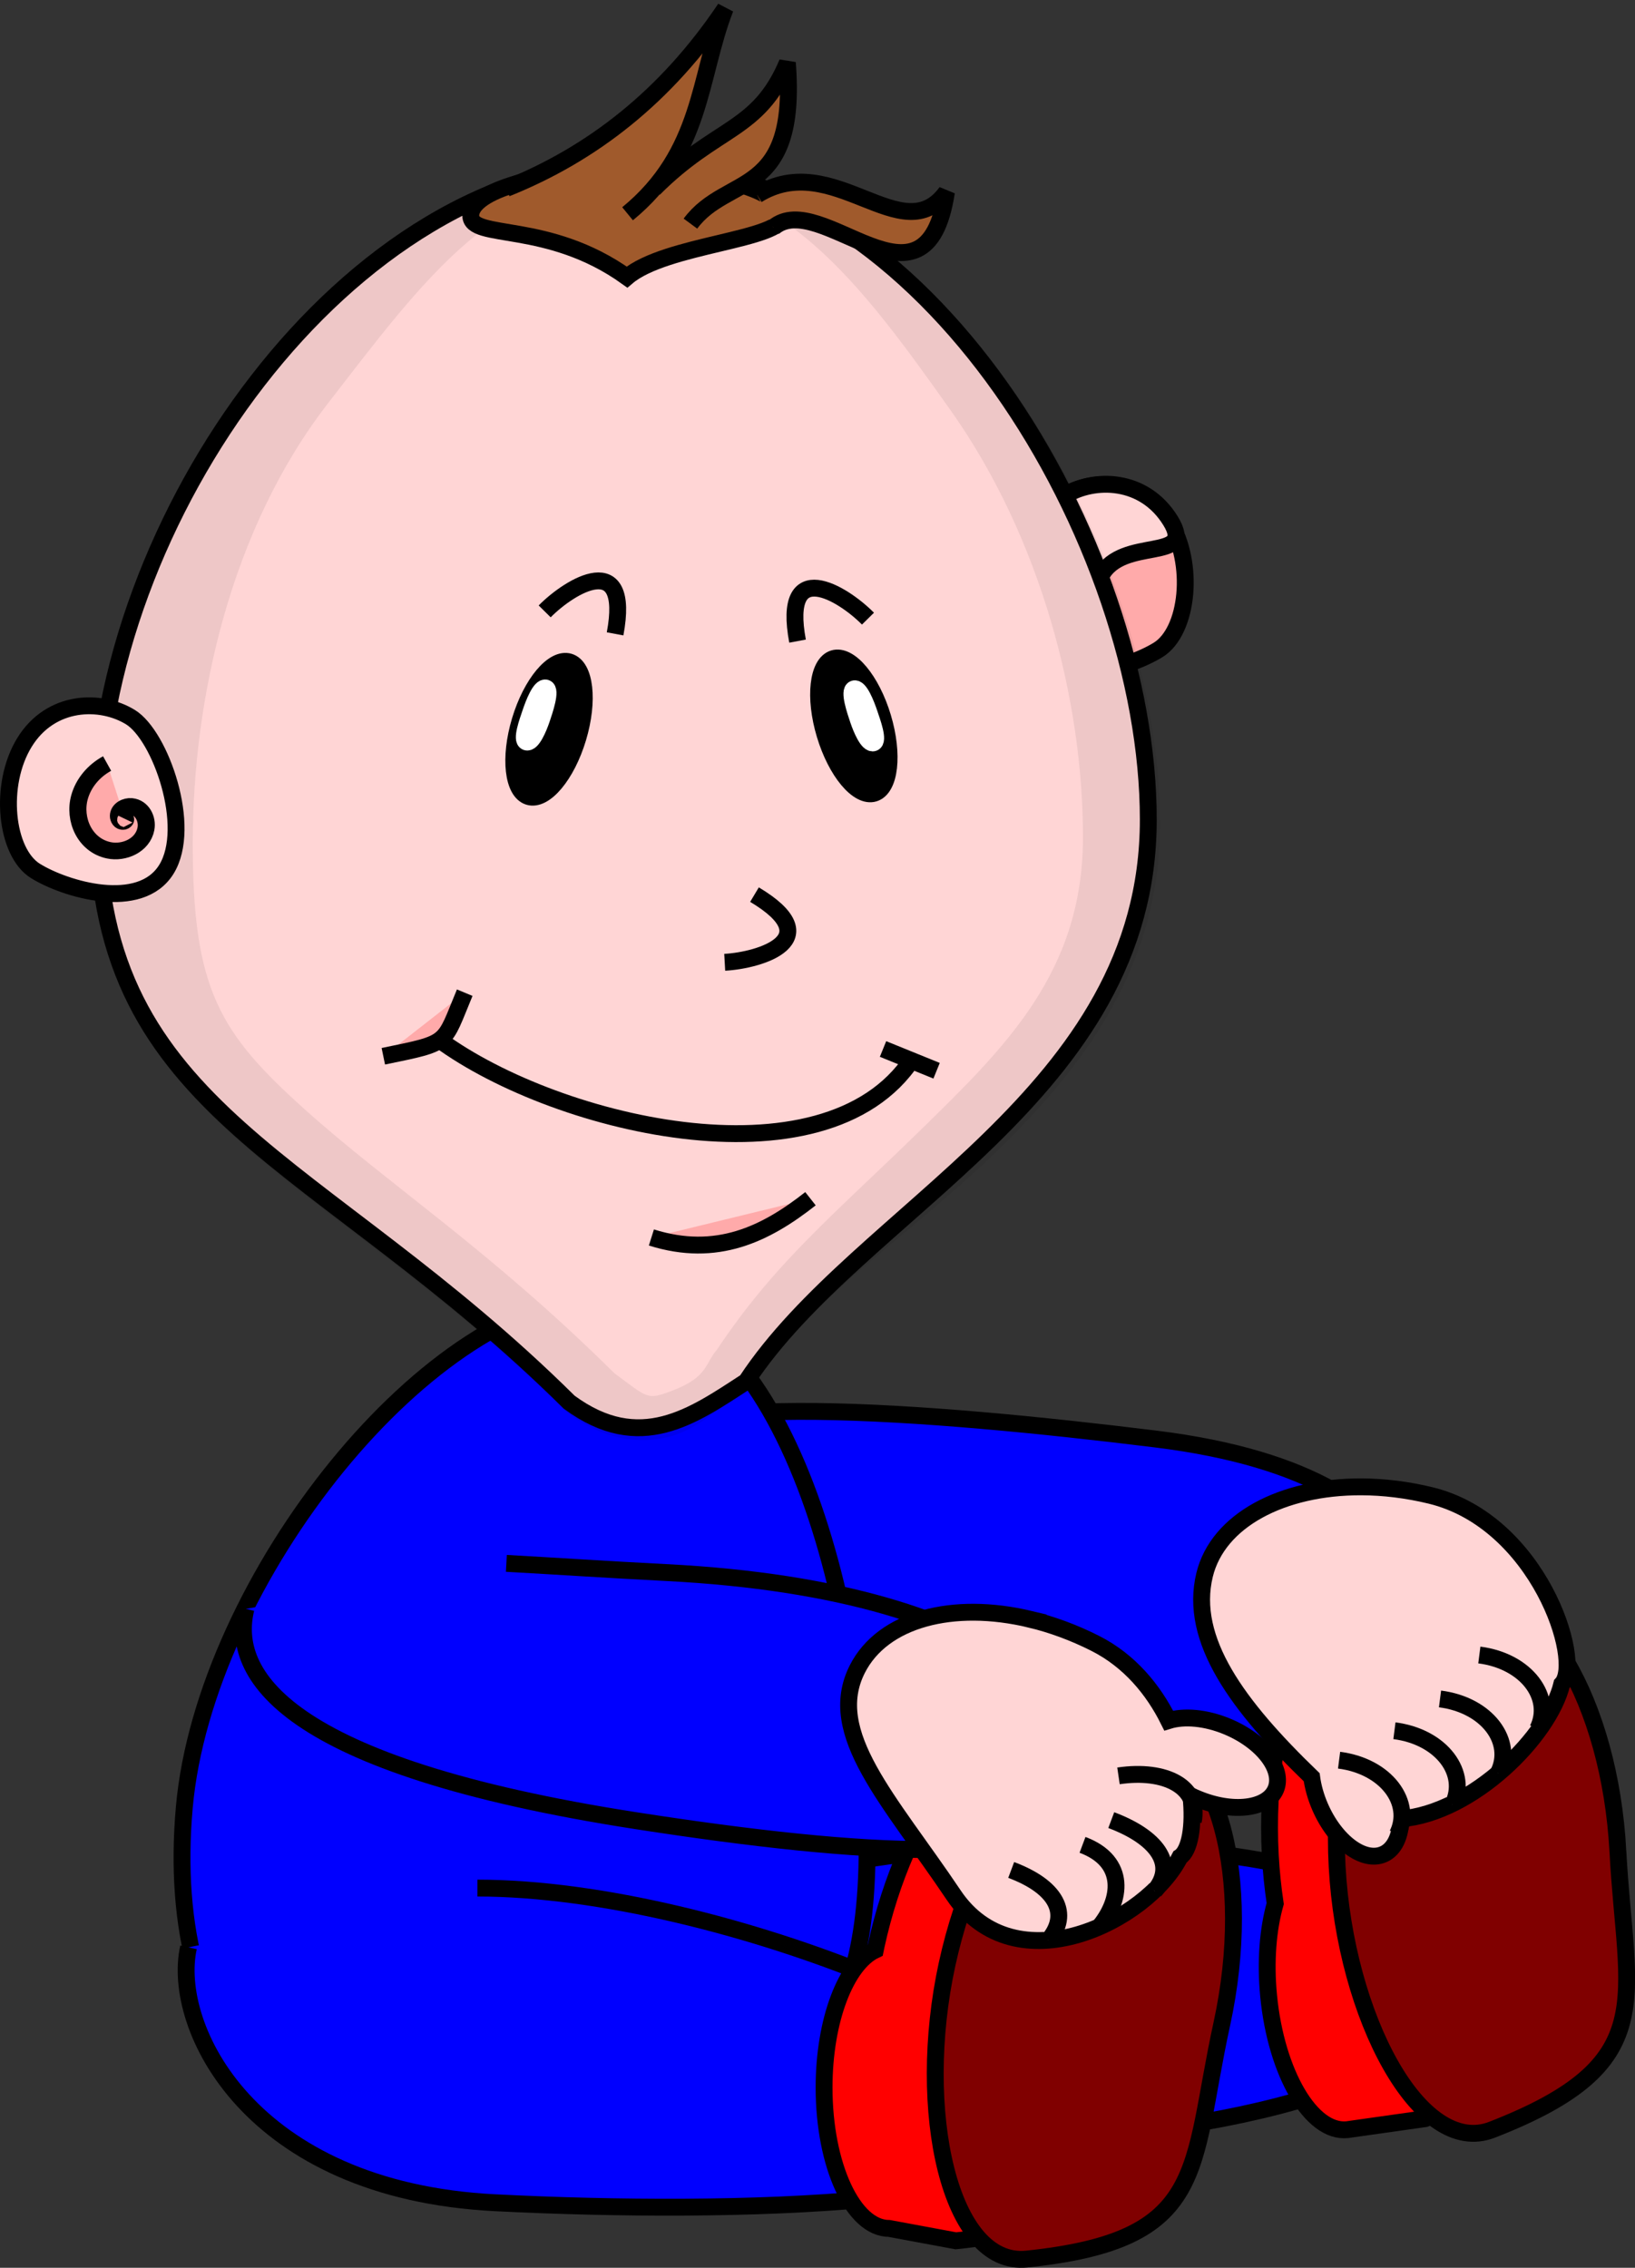
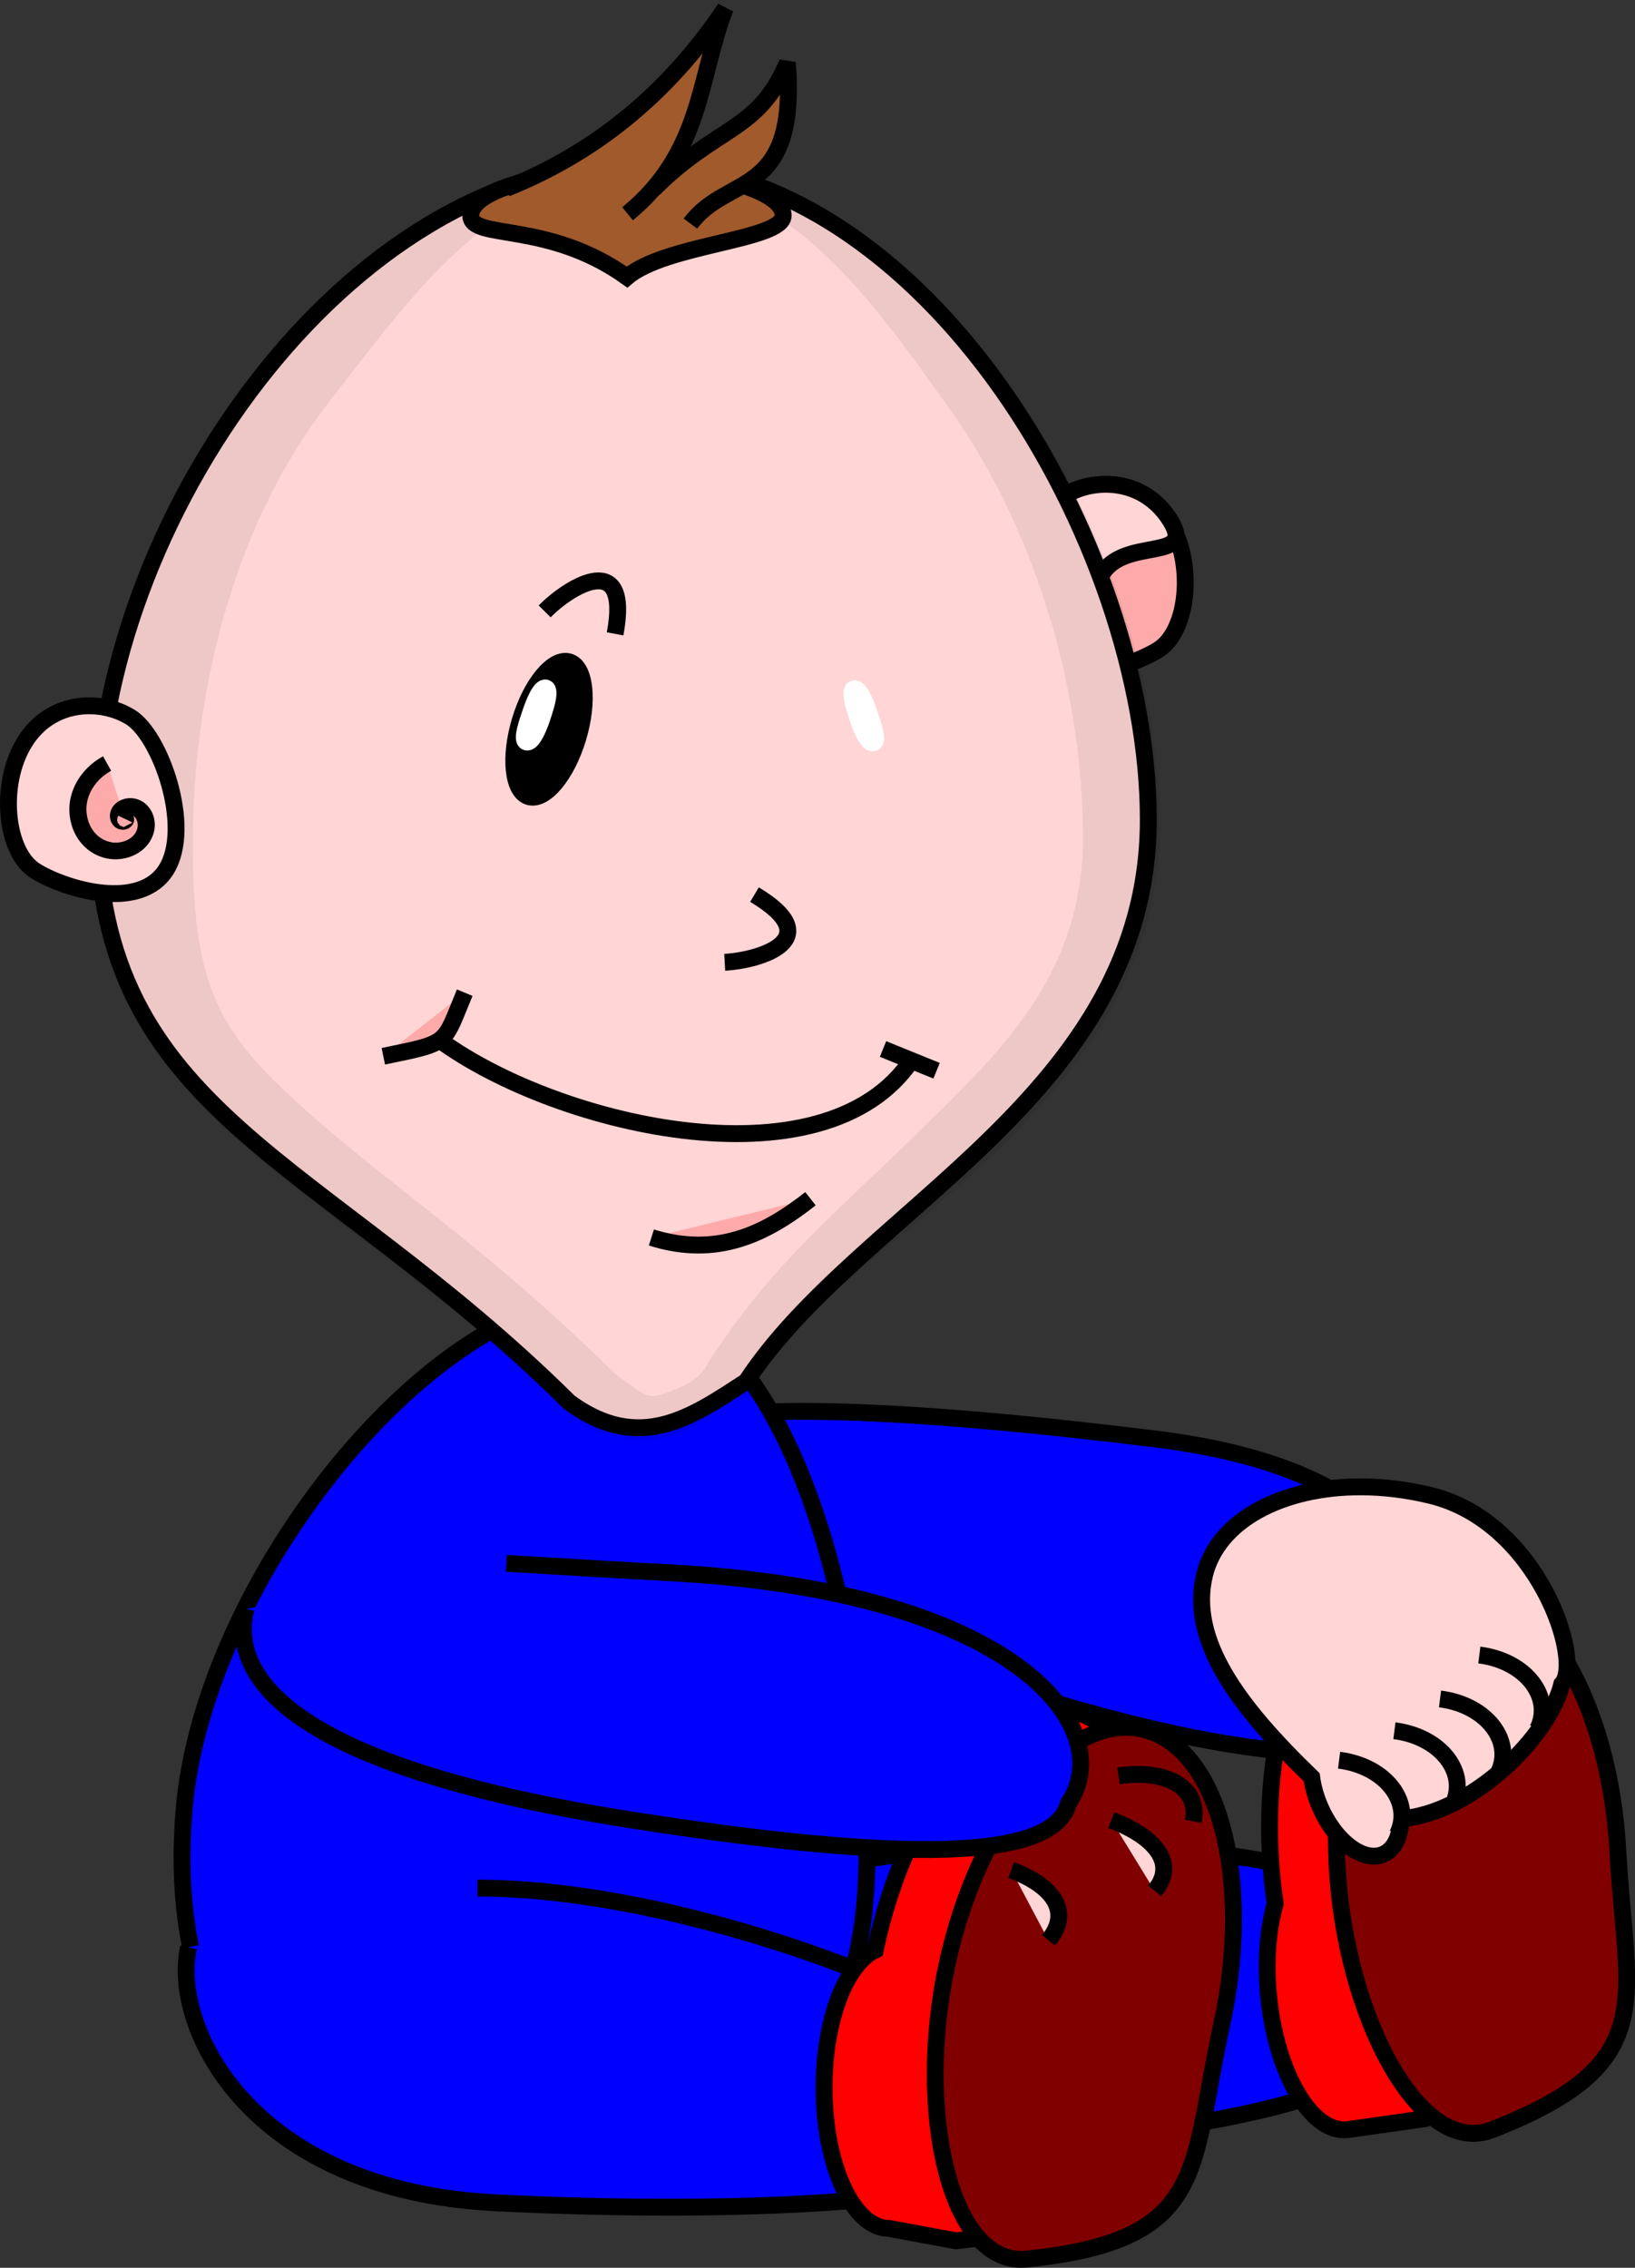
<svg xmlns="http://www.w3.org/2000/svg" xmlns:ns1="http://sodipodi.sourceforge.net/DTD/sodipodi-0.dtd" xmlns:ns2="http://www.inkscape.org/namespaces/inkscape" id="svg6873" ns1:docname="New document 48" viewBox="0 0 697.8 967.62" version="1.1" ns2:version="0.47 r22583">
  <rect x="0" y="0" width="697.8" height="967.62" fill="#333333" stroke="none" />
  <ns1:namedview id="base" bordercolor="#666666" ns2:pageshadow="2" ns2:window-y="47" pagecolor="#ffffff" ns2:window-height="482" ns2:window-maximized="0" ns2:zoom="0.35" ns2:window-x="1" showgrid="false" borderopacity="1.0" ns2:current-layer="layer1" ns2:cx="492.46916" ns2:cy="449.52495" ns2:window-width="585" ns2:pageopacity="0.0" ns2:document-units="px" />
  <g id="layer1" ns2:label="Layer 1" ns2:groupmode="layer" transform="translate(117.47 -14.266)">
    <g id="g4472-7" transform="translate(-155.96 -2.659)">
      <path id="path3629-4-5" ns1:nodetypes="csssc" style="fill-rule:evenodd;stroke:#000000;stroke-width:7.2;fill:#0000ff" d="m643.73 749.97c-9.093 26.908-92.94 15.109-185.62-16.213-92.684-31.322-159.11-70.305-150.01-97.213 9.093-26.908 126.46-17.59 223.56-5.625 134.46 16.569 121.17 92.143 112.08 119.05z" />
      <g id="g16533-3" transform="translate(-625.71 220)">
        <path id="path3593-1-7-8" ns1:rx="190" ns1:ry="62.857143" style="fill-rule:evenodd;stroke:#000000;stroke-width:7.2;fill:#0000ff" ns1:type="arc" d="m385.71 666.65c0 34.715-85.066 62.857-190 62.857s-190-28.142-190-62.857 85.066-62.857 190-62.857 190 28.142 190 62.857z" transform="matrix(.999 -.033 .033 .999 884.16 -12.534)" ns1:cy="666.64789" ns1:cx="195.71428" />
        <path id="path4229-0-8-83" ns1:nodetypes="csscscccc" style="fill-rule:evenodd;stroke:#000000;stroke-width:7.2;fill:#ff0000" d="m1261.6 469.75c-0.515 0.002-1.046 0.035-1.562 0.062-33.089 1.777-57.115 54.935-53.688 118.75 0.372 6.931 1.089 13.829 2.094 20.594-3.08 10.829-4.245 24.588-2.812 39.344 3.207 33.039 18.198 58.607 33.469 57.125l33.344-4.719c72.735-28.309 57.086-54.926 53.719-118.78-3.374-62.818-32.103-112.53-64.562-112.38z" />
        <path id="path3595-64-8-0-1" ns1:nodetypes="csssc" style="fill-rule:evenodd;stroke:#000000;stroke-width:7.2;fill:#800000" d="m1354.7 586.87c3.367 63.856 19.028 90.457-53.707 118.77-30.881 12.019-62.692-48.514-66.12-112.33-3.428-63.815 20.618-116.99 53.708-118.77 33.089-1.777 62.692 48.514 66.12 112.33z" />
      </g>
      <path id="path2816-89" ns1:nodetypes="csssc" style="fill-rule:evenodd;stroke:#000000;stroke-width:7.2;fill:#0000ff" d="m408.57 805.22c0 97.044-41.881 104.14-115.71 124.29-129.54 35.337-184.89-38.266-175.71-141.43 8.599-96.663 104.9-218.57 181.43-218.57 76.531 0 110 138.67 110 235.71z" />
      <g id="g16841-6" transform="translate(-8.571 -8.571)">
        <path id="path3760-3-4" ns1:nodetypes="csssc" style="fill-rule:evenodd;stroke:#000000;stroke-width:7.2;fill:#ffaaaa" d="m485.51 302.07c11.212 18.113 43.128 8.587 55.875 0.697 12.746-7.89 15.842-36.836 4.63-54.949s-32.485-18.535-45.231-10.645c-12.746 7.89-26.485 46.784-15.274 64.897z" />
        <path id="path3760-3-3-3" ns1:nodetypes="cssssc" style="fill-rule:evenodd;stroke:#000000;stroke-width:7.2;fill:#ffd5d5" d="m486.09 301.9c7.224 11.671 23.045 11.867 36.794 8.419 7.589-1.903-13.656-24.555-5.92-39.15 9.048-17.071 40.842-5.407 29.63-23.52s-32.485-18.535-45.231-10.645c-12.746 7.89-26.485 46.784-15.274 64.897z" />
      </g>
      <path id="path3591-3" ns1:nodetypes="cccssz" style="fill-rule:evenodd;stroke:#000000;stroke-width:7.2;fill:#ffd5d5" d="m528.57 366.65c0 117.6-123.23 166.01-171.58 239.7-22.81 14.84-45.341 31.078-75.559 8.876-106.73-105.72-201.43-122.35-201.43-248.58 0-126.24 106.13-280 230-280s218.57 162.4 218.57 280z" />
      <path id="path3593-5-3" ns1:nodetypes="ccsc" style="fill-rule:evenodd;stroke:#000000;stroke-width:7.2;fill:#0000ff" d="m242.26 822.53c104.93 0.051 262.52 67.913 255.14 101.83-7.384 33.921-145.06 37.61-247.59 32.432-104.81-5.29-138.4-75.09-130.86-108.97" />
      <path id="path4229-3-8" ns1:nodetypes="cscscccsc" style="fill-rule:evenodd;stroke:#000000;stroke-width:7.2;fill:#ff0000" d="m488.01 746.19c-30.393 0.792-63.062 43.465-75.594 101.03-0.125 0.574-0.224 1.145-0.344 1.719-12.501 5.865-21.875 29.916-21.875 58.719 0 33.195 12.439 60.094 27.781 60.094l28.469 5.281c77.635-8.037 69.588-37.845 83.25-100.31 13.594-62.445-1.653-118.76-34.031-125.81-2.53-0.551-5.081-0.786-7.656-0.719z" />
      <path id="path3595-64-7-6" ns1:nodetypes="csssc" style="fill-rule:evenodd;stroke:#000000;stroke-width:7.2;fill:#800000" d="m559.95 880.52c-13.662 62.468-5.606 92.267-83.241 100.3-32.961 3.412-47.607-63.384-34.013-125.83 13.594-62.445 50.862-107.35 83.241-100.3 32.379 7.049 47.607 63.384 34.013 125.83z" />
      <path id="path3629-04" ns1:nodetypes="cscss" style="fill-rule:evenodd;stroke:#000000;stroke-width:7.2;fill:#0000ff" d="m254.6 683.98c20.434 1.131 43.312 2.662 68.127 3.922 150.44 7.641 193.38 66.709 171.73 98.517-6.82 27.572-87.63 22.378-184.31 7.392-151.54-23.48-173.51-62.86-166.69-90.43" />
      <path id="path4488-8" ns1:nodetypes="cssscccscccsssccssscscsssc" style="fill-opacity:.07;block-progression:tb;fill-rule:evenodd;text-indent:0;color:#000000;text-transform:none;fill:#000000" d="m311.44 84.746c-63.424 0-121.83 39.236-164.31 94.063-42.486 54.826-69.313 125.4-69.313 189.53 0 64.018 24.501 101.16 61.906 134.66 37.405 33.497 87.542 63.92 140.59 116.47l0.188 0.188 0.219 0.156c15.791 11.601 30.466 13.424 43.594 10.062 13.127-3.361 24.706-15.424 36.062-22.812l0.625-0.406 0.406-0.625c23.606-35.972 66.314-62.503 103.44-98.781 37.123-36.278 68.75-78.847 68.75-138.91 0-59.768-23.908-130.28-63.5-186.19s-95.148-97.406-158.66-97.406zm0 7.188c60.362 0 94.055 45.401 132.78 100.09 38.727 54.689 56.473 124.2 56.473 182.03 0 57.544-32.871 89.431-69.451 125.18-36.341 35.514-61.908 56.162-86.732 93.536-5.164 5.844-3.71 11.688-19.121 17.531-10.959 4.156-10.192 3.174-24.549-7.321-53.57-53.01-95.45-79.72-132.02-112.47-36.63-32.8-48.07-51.38-48.07-113.6 0-62.109 16.234-134.37 57.781-187.98 41.547-53.615 72.466-96.996 132.91-96.996z" />
      <path id="path3760-8" ns1:nodetypes="csssc" style="fill-rule:evenodd;stroke:#000000;stroke-width:7.2;fill:#ffd5d5" d="m109.5 387.85c-11.212 18.113-43.128 8.587-55.875 0.697-12.746-7.89-15.842-36.836-4.63-54.949s32.485-18.535 45.231-10.645c12.746 7.89 26.485 46.784 15.274 64.897z" />
      <path id="path3785-89" ns1:rx="12.857142" ns1:ry="30" style="fill-rule:evenodd;stroke:#000000;stroke-width:7.2;fill:#000000" ns1:type="arc" d="m-94.286 90.934c0 16.569-5.756 30-12.857 30-7.101 0-12.857-13.431-12.857-30s5.756-30 12.857-30c7.101 0 12.857 13.431 12.857 30z" transform="matrix(.958 .288 -.288 .958 401.64 271.83)" ns1:cy="90.933609" ns1:cx="-107.14286" />
-       <path id="path3785-8-77" ns1:rx="12.857142" ns1:ry="30" style="fill-rule:evenodd;stroke:#000000;stroke-width:7.2;fill:#000000" ns1:type="arc" d="m-94.286 90.934c0 16.569-5.756 30-12.857 30-7.101 0-12.857-13.431-12.857-30s5.756-30 12.857-30c7.101 0 12.857 13.431 12.857 30z" transform="matrix(-.958 .288 .288 .958 274.07 270.4)" ns1:cy="90.933609" ns1:cx="-107.14286" />
      <path id="rect3809-6" ns1:nodetypes="cc" style="fill-rule:evenodd;stroke:#000000;stroke-width:7.2;fill:#ffd5d5" d="m427.86 468.79c-37.477 56.74-155.48 27.666-204.29-10" />
      <path id="path16538-43" ns1:nodetypes="ccssc" style="fill-rule:evenodd;stroke:#000000;stroke-width:7.2;fill:#a05a2c" d="m372.75 108.88c0 10.6-50.052 12.122-66.67 26.264-33.79-24.24-66.67-15.66-66.67-26.26s29.849-19.193 66.67-19.193 66.67 8.593 66.67 19.193z" />
-       <path id="rect3812-4-8-0" ns1:nodetypes="ccc" style="fill-rule:evenodd;stroke:#000000;stroke-width:7.2;fill:#a05a2c" d="m368.54 114c20.191-17.212 65.061 42.735 73.878-15.12-18.864 25.928-48.274-19.087-80.784 1.187" />
      <path id="rect3812-4-30" ns1:nodetypes="ccc" style="fill-rule:evenodd;stroke:#000000;stroke-width:7.2;fill:#a05a2c" d="m333.16 112.34c15.75-21.35 45.93-10.31 41.37-68.655-12.48 29.536-29.92 26.667-56.98 53.798" />
      <path id="rect3812-9" ns1:nodetypes="ccc" style="fill-rule:evenodd;stroke:#000000;stroke-width:7.2;fill:#a05a2c" d="m254.59 97.302c36.611-14.652 68.235-39.277 93.422-76.777-11.448 29.609-9.734 61.412-41.686 87.604" />
      <path id="path3859-2" ns1:nodetypes="csssc" style="fill-rule:evenodd;stroke:#ffffff;stroke-width:7.2;fill:#ffffff" d="m269.64 323.71c-1.291 3.833-4.116 10.591-6.489 9.792-2.373-0.799 0.528-8.659 1.819-12.492 1.291-3.833 4.151-11.305 6.524-10.506 2.373 0.799-0.563 9.372-1.854 13.206z" />
      <path id="path3859-0-5" ns1:nodetypes="csssc" style="fill-rule:evenodd;stroke:#ffffff;stroke-width:7.2;fill:#ffffff" d="m404.82 324.07c1.291 3.833 4.116 10.591 6.489 9.792 2.373-0.799-0.528-8.659-1.819-12.492-1.291-3.833-4.151-11.305-6.524-10.506-2.373 0.799 0.563 9.372 1.854 13.206z" />
      <path id="rect4004-4" ns1:nodetypes="cc" style="fill-rule:evenodd;stroke:#000000;stroke-width:7.2;fill:#ffaaaa" d="m316.5 544.93c27.868 8.789 48.761-1.464 67.89-16.534" />
      <path id="rect4004-8-0" ns1:nodetypes="cc" style="fill-rule:evenodd;stroke:#000000;stroke-width:7.2;fill:#ffaaaa" d="m202.09 467.61c28.617-5.91 25.382-4.647 34.738-27.13" />
      <path id="rect4004-8-9-59" ns1:nodetypes="cc" style="fill-rule:evenodd;stroke:#000000;stroke-width:7.2;fill:#ffffff" d="m415.36 464.51 22.854 9.281" />
      <path id="path4077-4" style="stroke:#000000;stroke-width:.615;fill:#ffaaaa" ns1:revolution="1.8769633" ns1:radius="2.1535151" d="m-84.348 177.57c0.006 0.006-0.012 0.015-0.015 0.015-0.046 0.009-0.064-0.055-0.059-0.089 0.018-0.117 0.166-0.145 0.26-0.113 0.221 0.076 0.262 0.357 0.174 0.546-0.168 0.36-0.64 0.416-0.96 0.24-0.539-0.296-0.61-1.02-0.311-1.512 0.462-0.758 1.506-0.846 2.208-0.386 0.456 0.299 0.76 0.791 0.856 1.324" transform="matrix(-3.665 -10.921 11.267 -3.78 -2218 116.37)" ns1:argument="-24.347343" ns1:cy="177.57008" ns1:cx="-84.34774" ns1:expansion="2.29" ns1:type="spiral" ns1:t0="0" />
      <g id="g17404-6" transform="matrix(.973 .229 -.229 .973 199.75 -87.433)">
-         <path id="path4318-23-9" style="fill-rule:evenodd;stroke:#000000;stroke-width:7.2;fill:#ffd5d5" d="m453.38 710.63c-33.737-0.132-61.312 14.261-66.969 37.625-7.241 29.906 26.217 51.074 62.125 84.438 34.68 32.222 83.103-8 90.344-37.906 3.447-3.611 2.933-14.158-1.438-26.531 0.971 0.222 1.961 0.393 2.969 0.562 15.956 2.679 30.132-2.484 31.656-11.562 1.524-9.078-10.169-18.634-26.125-21.312-9.939-1.669-19.166-0.257-25.094 3.219-9.444-11.371-22.135-21.026-38.031-24.875-10.064-2.437-19.991-3.619-29.438-3.656z" />
        <path id="rect4275-92-2" ns1:nodetypes="cc" style="fill-rule:evenodd;stroke:#000000;stroke-width:7.2;fill:#ffd5d5" d="m492.37 842.24c6.739-13.363-2.161-23-22.358-25.589" />
-         <path id="rect4275-0-86-2" ns1:nodetypes="cc" style="fill-rule:evenodd;stroke:#000000;stroke-width:7.2;fill:#ffd5d5" d="m512.06 831.94c6.739-13.363 5.334-30.111-14.863-32.7" />
        <path id="rect4275-2-7-4" ns1:nodetypes="cc" style="fill-rule:evenodd;stroke:#000000;stroke-width:7.2;fill:#ffd5d5" d="m531.69 811.3c6.739-13.363-4.768-22.556-24.965-25.145" />
        <path id="rect4275-4-3-7" ns1:nodetypes="cc" style="stroke:#000000;stroke-width:7.2;fill:none" d="m540.94 778.63c-0.56-14.95-16.61-19.07-35.54-11.57" />
      </g>
      <g id="g17470-7">
        <path id="path3631-88-3-5" style="fill-rule:evenodd;stroke:#000000;stroke-width:7.2;fill:#ffd5d5" d="m619.55 651.33c-33.737-0.132-61.312 14.261-66.969 37.625-6.701 27.676 14.119 55.797 45.719 86.281 0.544 4.053 1.722 8.35 3.594 12.656 6.45 14.837 18.527 23.889 26.969 20.219 4.796-2.085 7.369-7.833 7.531-15.125 30.664-2.501 63.295-35.357 68.656-57.5 9.261-9.703-10.053-69.36-56.062-80.5-10.065-2.437-19.991-3.619-29.438-3.656z" />
        <path id="rect4275-46-95-4" ns1:nodetypes="cc" style="fill-rule:evenodd;stroke:#000000;stroke-width:7.2;fill:#ffd5d5" d="m634.88 799.61c6.739-13.363-4.687-29.061-24.883-31.65" />
        <path id="rect4275-46-9-9-81" ns1:nodetypes="cc" style="fill-rule:evenodd;stroke:#000000;stroke-width:7.2;fill:#ffd5d5" d="m658.5 787.05c6.739-13.363-4.687-29.061-24.883-31.65" />
        <path id="rect4275-46-2-7-2" ns1:nodetypes="cc" style="fill-rule:evenodd;stroke:#000000;stroke-width:7.2;fill:#ffd5d5" d="m677.96 773.48c6.739-13.363-4.687-29.061-24.883-31.65" />
        <path id="rect4275-46-7-9-8" ns1:nodetypes="cc" style="fill-rule:evenodd;stroke:#000000;stroke-width:7.2;fill:#ffd5d5" d="m694.74 754.73c6.739-13.363-4.687-29.061-24.883-31.65" />
      </g>
      <path id="rect4004-7-9" ns1:nodetypes="cc" style="stroke:#000000;stroke-width:7.2;fill:none" d="m347.79 427.52c15.379-0.859 44.443-9.909 12.705-28.878" />
-       <path id="rect4004-7-4-3" ns1:nodetypes="cc" style="stroke:#000000;stroke-width:7.2;fill:none" d="m408.93 280.89c-10.824-10.959-36.846-26.754-30.056 9.592" />
      <path id="rect4004-7-4-2-6" ns1:nodetypes="cc" style="stroke:#000000;stroke-width:7.2;fill:none" d="m270.95 277.79c10.824-10.959 36.846-26.754 30.056 9.592" />
    </g>
  </g>
</svg>